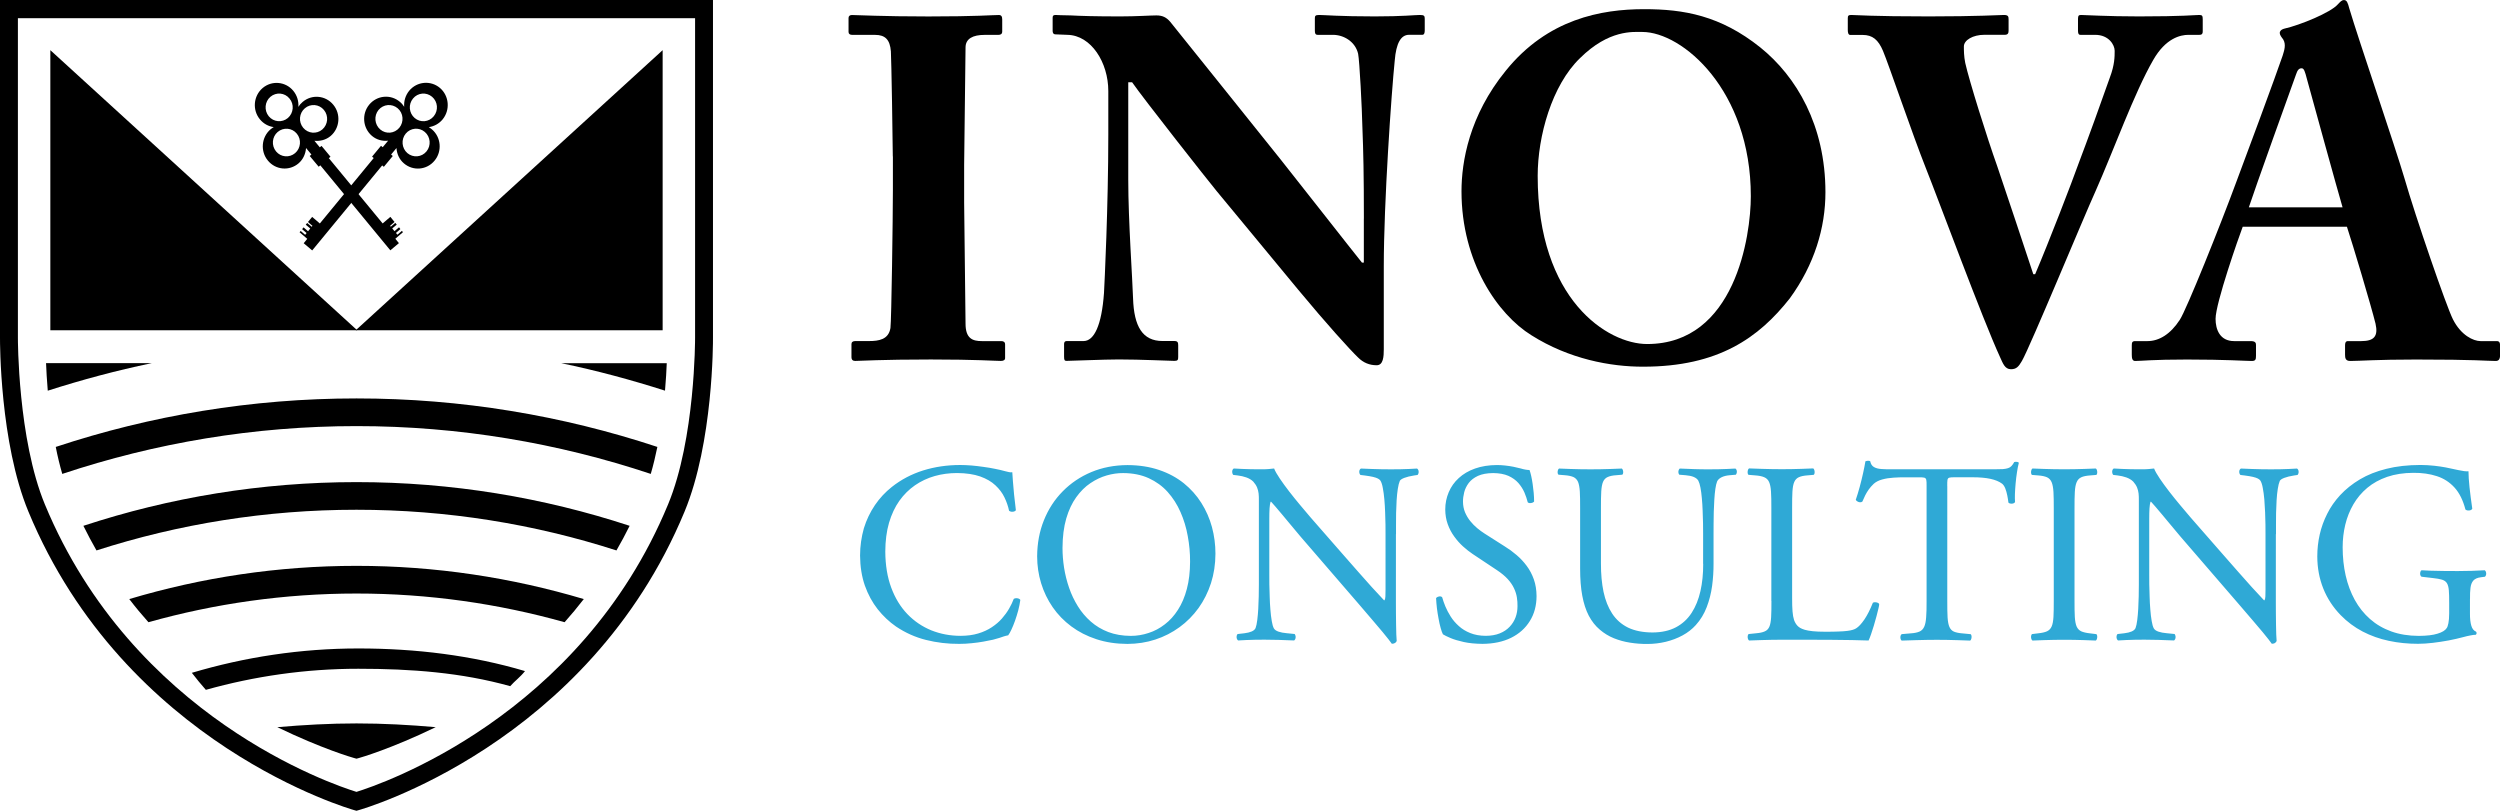
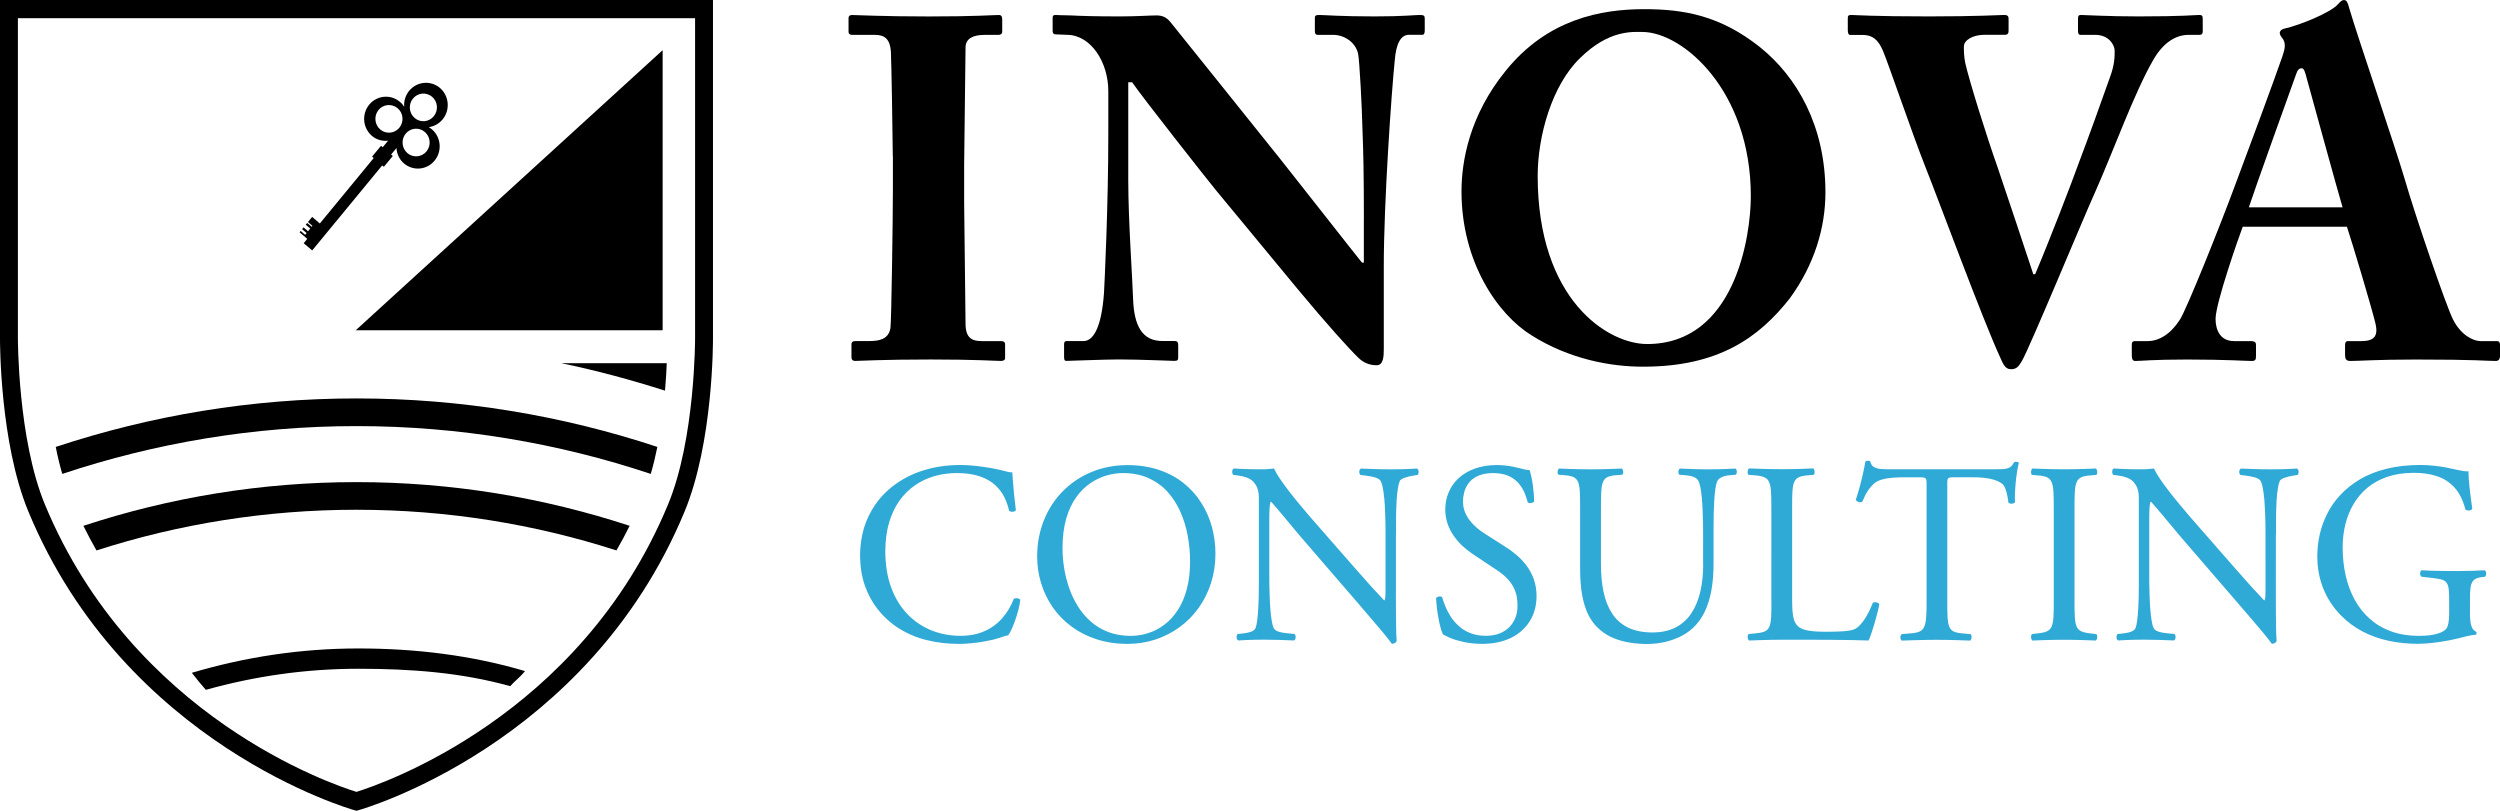
<svg xmlns="http://www.w3.org/2000/svg" version="1.1" id="Camada_1" x="0px" y="0px" viewBox="0 0 572.63 185.71" style="enable-background:new 0 0 572.63 185.71;" xml:space="preserve">
  <style type="text/css"> .st0{fill:#2FA9D6;} </style>
  <g>
    <path d="M204.5,35.84c0-2.66-0.33-22.64-0.44-24.08c-0.21-2.67-1.3-3.77-3.6-3.77h-5.24c-0.53,0-0.86-0.22-0.86-0.66V4.1 c0-0.44,0.33-0.66,0.77-0.66c1.31,0,6.85,0.33,17.54,0.33c11.11,0,14.6-0.33,16.13-0.33c0.54,0,0.76,0.33,0.76,1v2.77 c0,0.55-0.32,0.78-0.88,0.78h-3.15c-2.73,0-4.37,0.89-4.37,2.88c0,1.1-0.32,25.64-0.32,26.97v8.55c0,1.11,0.32,26.75,0.32,27.75 c0,3.43,1.64,3.99,3.72,3.99h4.46c0.56,0,0.88,0.23,0.88,0.78v3.1c0,0.44-0.33,0.66-0.97,0.66c-1.32,0-5.65-0.33-16.03-0.33 c-11.44,0-16.12,0.33-17.32,0.33c-0.53,0-0.87-0.22-0.87-0.89V78.8c0-0.45,0.34-0.68,0.87-0.68h3.16c2.19,0,4.47-0.32,4.9-2.99 c0.23-1.66,0.56-25.64,0.56-31.52V35.84z" />
    <path d="M312.4,50.05c0-9.89-0.12-15.33-0.34-20.87c-0.09-4.34-0.65-15.2-0.98-16.87c-0.65-2.77-3.28-4.33-5.77-4.33h-3.48 c-0.55,0-0.66-0.33-0.66-1V4.21c0-0.55,0.1-0.78,0.97-0.78c1.21,0,4.69,0.33,12.75,0.33c6.54,0,9.16-0.33,10.36-0.33 c0.97,0,1.09,0.22,1.09,0.88v2.66c0,0.56-0.12,1-0.55,1h-3.04c-1.86,0-2.96,1.89-3.28,5.88c-0.76,7.44-2.51,32.52-2.51,47.16v18.99 c0,1.66-0.1,3.66-1.63,3.66c-1.63,0-3.06-0.57-4.26-1.78c-1.86-1.78-7.19-7.66-13.73-15.54c-7.85-9.44-16.55-20.08-18.63-22.53 c-1.85-2.23-16.88-21.31-19.4-24.97h-0.88v22.42c0,9.21,0.98,22.86,1.1,27.09c0.21,6.43,2.17,9.76,6.75,9.76h2.72 c0.76,0,0.87,0.34,0.87,1v2.66c0,0.66-0.11,0.89-0.87,0.89c-1.09,0-7.64-0.33-12.75-0.33c-3.38,0-10.89,0.33-11.98,0.33 c-0.44,0-0.54-0.22-0.54-0.99V78.8c0-0.34,0.1-0.68,0.64-0.68h3.82c2.4,0,4.15-3.55,4.68-10.99c0.12-2.11,0.99-19.86,0.99-36.29 v-9.99c0-6.55-3.93-12.77-9.36-12.87l-2.73-0.11c-0.55,0-0.66-0.45-0.66-0.78v-3c0-0.44,0.11-0.66,0.66-0.66 c0.54,0,1.41,0.1,3.48,0.1c2.17,0.12,5.67,0.23,11.34,0.23c3.7,0,6.97-0.23,8.28-0.23c1.42,0,2.29,0.45,3.16,1.45 c0.53,0.67,22.02,27.41,25.28,31.52c1.53,1.88,17.44,22.2,18.65,23.65h0.43V50.05z" />
    <path d="M350.79,76.8c-7.73-4.78-16.03-16.76-16.03-32.97c0-6.78,1.75-17.32,10.14-27.63c9.59-11.88,21.9-14.1,31.7-14.1 c9.06,0,17.44,1.44,26.6,8.76c8.28,6.66,14.92,17.87,14.92,33.18c0,8.11-2.51,16.54-8.17,24.31c-7.08,8.99-16.34,15.64-33.56,15.64 C368.87,84.01,359.39,82.23,350.79,76.8 M401.03,44.94c0-24.3-15.69-37.62-24.85-37.62c-2.17,0-7.64-0.56-14.27,5.99 c-6.45,6.22-9.7,17.87-9.7,26.97c0,28.4,16.03,38.52,25.07,38.52C397.44,78.8,401.03,54.03,401.03,44.94z" />
    <path d="M475.98,4.21c0-0.55,0.12-0.78,0.67-0.78c0.97,0,5.98,0.33,13.28,0.33c10.13,0,12.85-0.33,13.84-0.33 c0.66,0,0.77,0.22,0.77,1v2.77c0,0.45-0.11,0.78-0.77,0.78h-2.5c-1.85,0-5.22,0.77-8.07,5.76c-4.36,7.56-9.04,20.65-13.18,29.97 c-2.73,6-15.03,35.75-16.89,38.96c-0.77,1.34-1.3,1.9-2.52,1.9c-1.4,0-1.84-1.34-2.5-2.78c-4.03-8.76-13.94-35.62-16.99-43.28 c-3.05-7.66-8.5-23.75-9.82-26.86c-1.08-2.55-2.39-3.65-4.67-3.65h-2.84c-0.44,0-0.55-0.56-0.55-1.11V4.21 c0-0.55,0.1-0.78,0.76-0.78c1.09,0,4.69,0.33,17.77,0.33c11.33,0,16.23-0.33,17.22-0.33c0.98,0,1.08,0.33,1.08,1v2.54 c0,0.56-0.1,1-0.86,1h-4.7c-2.6,0-4.68,1.22-4.68,2.67c0,0.89,0,2.22,0.31,3.76c0.88,3.99,5.02,17.21,7.32,23.64 c1.41,4.12,6.85,20.43,8.27,24.76h0.43c3.17-7.44,8.51-21.31,9.93-25.31c2.07-5.44,5.44-14.75,7.18-19.74 c1.1-2.9,1.1-4.78,1.1-6.12c0-1.32-1.32-3.65-4.47-3.65h-3.38c-0.43,0-0.55-0.33-0.55-1V4.21z" />
    <path d="M513.7,51.93c-0.89,2.33-6.22,17.53-6.22,21.1c0,2.43,0.98,5.1,4.25,5.1h3.81c1.1,0,1.2,0.45,1.2,0.9v2.43 c0,0.89-0.1,1.22-0.98,1.22c-1.41,0-5.89-0.33-14.82-0.33c-7.96,0-10.35,0.33-11.88,0.33c-0.67,0-0.77-0.66-0.77-1.44v-2.11 c0-0.67,0.1-1,0.77-1h2.83c2.63,0,5.24-1.55,7.4-4.88c1.54-2.33,9.28-21.64,12.88-31.41c0.87-2.21,9.7-26.09,10.67-29.08 c0.33-1.11,0.88-2.54,0.11-3.77c-0.34-0.43-0.77-0.99-0.77-1.44c0-0.33,0.22-0.78,1.09-1c3.49-0.78,10.57-3.66,12.21-5.55 c0.54-0.55,0.87-0.99,1.42-0.99c0.65,0,0.88,0.65,1.2,1.88c2.07,7,10.57,31.86,12.65,38.95c2.49,8.67,9.58,29.3,11.1,32.3 c1.85,3.67,4.69,4.99,6.33,4.99h3.72c0.64,0,0.75,0.45,0.75,1v2.11c0,0.67-0.1,1.44-0.97,1.44c-2.08,0-4.37-0.33-18.31-0.33 c-9.04,0-12.85,0.33-15.04,0.33c-1.09,0-1.19-0.66-1.19-1.44v-2.11c0-0.55,0.1-1,0.66-1h3.05c2.94,0,3.92-1.11,3.27-3.99 c-0.98-4-5.23-18.21-6.55-22.2H513.7z M536.57,47.49c-1-3.33-7.41-26.63-8.17-29.41c-0.44-1.67-0.65-2.44-1.2-2.44 c-0.65,0-0.97,0.44-1.3,1.44c-0.54,1.45-9.93,27.62-10.8,30.41H536.57z" />
    <path class="st0" d="M565.76,137.19c-0.01-1.01,0.02-1.86,0.11-2.56c0.09-0.7,0.3-1.25,0.66-1.66c0.36-0.4,0.94-0.65,1.73-0.75 l0.93-0.12c0.13-0.13,0.22-0.29,0.26-0.49c0.03-0.2,0.02-0.4-0.03-0.57c-0.06-0.19-0.15-0.33-0.29-0.42 c-0.95,0.06-1.94,0.1-2.94,0.13c-1.02,0.03-2.08,0.05-3.22,0.05c-1.15,0-2.25-0.01-3.3-0.02c-1.04-0.01-2-0.03-2.87-0.06 c-0.85-0.03-1.57-0.06-2.14-0.1c-0.14,0.07-0.23,0.21-0.28,0.42c-0.06,0.2-0.06,0.4-0.02,0.61c0.05,0.22,0.15,0.36,0.3,0.45 l2.56,0.3c0.89,0.09,1.6,0.22,2.11,0.37c0.51,0.16,0.89,0.41,1.13,0.79c0.23,0.36,0.39,0.92,0.45,1.64 c0.06,0.73,0.09,1.71,0.08,2.94v2.37c0,0.95-0.07,1.69-0.18,2.24c-0.11,0.55-0.24,0.93-0.4,1.13c-0.32,0.51-1.02,0.94-2.08,1.26 c-1.06,0.34-2.51,0.5-4.31,0.51c-2.33-0.01-4.44-0.35-6.29-1.02c-1.87-0.67-3.5-1.63-4.89-2.86c-1.38-1.22-2.55-2.68-3.48-4.37 c-0.92-1.69-1.62-3.54-2.08-5.58c-0.46-2.03-0.69-4.19-0.69-6.47c0-1.79,0.2-3.51,0.6-5.18c0.41-1.68,1.03-3.23,1.86-4.66 c0.83-1.43,1.89-2.69,3.18-3.77c1.28-1.07,2.81-1.92,4.56-2.52c1.75-0.6,3.76-0.91,6.01-0.92c1.98-0.02,3.77,0.24,5.36,0.76 c1.59,0.51,2.94,1.39,4.06,2.62c1.11,1.23,1.94,2.9,2.49,5.02c0.13,0.12,0.3,0.19,0.52,0.22c0.22,0.03,0.44,0.01,0.64-0.06 c0.2-0.07,0.34-0.18,0.41-0.34c-0.26-1.8-0.47-3.42-0.63-4.89c-0.15-1.47-0.24-2.7-0.24-3.69c-0.24,0.03-0.57,0.02-1-0.03 c-0.43-0.06-0.87-0.14-1.34-0.24c-0.46-0.1-0.89-0.19-1.27-0.27c-0.34-0.09-0.88-0.2-1.62-0.34c-0.74-0.14-1.6-0.27-2.6-0.38 c-1-0.11-2.05-0.17-3.17-0.18c-2.91,0.01-5.52,0.3-7.8,0.88c-2.29,0.57-4.31,1.37-6.06,2.41c-1.74,1.04-3.26,2.25-4.55,3.64 c-1.2,1.31-2.19,2.72-2.95,4.25c-0.77,1.53-1.35,3.12-1.72,4.77c-0.37,1.65-0.55,3.31-0.55,5c0.01,2.61,0.46,5.06,1.37,7.34 c0.91,2.28,2.24,4.31,3.98,6.1c1.5,1.54,3.18,2.78,5.04,3.76c1.87,0.97,3.86,1.68,6,2.13c2.14,0.46,4.36,0.68,6.67,0.68 c1.06,0,2.2-0.08,3.41-0.22c1.21-0.14,2.42-0.33,3.62-0.55c1.21-0.24,2.33-0.49,3.37-0.77c0.56-0.15,1.08-0.28,1.58-0.37 c0.49-0.1,0.91-0.16,1.27-0.16c0.12-0.1,0.17-0.22,0.18-0.36c0-0.14-0.04-0.26-0.13-0.35c-0.51-0.21-0.88-0.66-1.08-1.37 c-0.21-0.7-0.32-1.65-0.31-2.83V137.19z M521.32,122.34c0-0.56,0-1.26,0-2.11c0-0.85,0-1.77,0.02-2.74 c0.02-0.99,0.06-1.95,0.12-2.91c0.06-0.96,0.14-1.82,0.27-2.6c0.12-0.78,0.27-1.39,0.46-1.83c0.13-0.25,0.46-0.47,1.02-0.69 c0.56-0.22,1.31-0.4,2.24-0.55l0.81-0.12c0.12-0.13,0.19-0.29,0.23-0.47c0.03-0.2,0.02-0.39-0.03-0.57 c-0.06-0.19-0.16-0.33-0.32-0.43c-0.65,0.04-1.27,0.07-1.87,0.1c-0.6,0.03-1.23,0.05-1.89,0.06c-0.66,0.01-1.4,0.02-2.23,0.02 c-0.73,0-1.45-0.01-2.16-0.02c-0.72-0.01-1.45-0.03-2.22-0.06c-0.76-0.03-1.59-0.06-2.48-0.1c-0.15,0.07-0.26,0.2-0.33,0.38 c-0.06,0.19-0.08,0.39-0.04,0.59c0.03,0.21,0.12,0.37,0.25,0.5l0.99,0.12c0.77,0.1,1.4,0.21,1.89,0.32 c0.49,0.12,0.87,0.25,1.14,0.39c0.27,0.15,0.46,0.31,0.57,0.48c0.22,0.37,0.41,0.93,0.54,1.69c0.15,0.76,0.26,1.62,0.35,2.59 c0.08,0.97,0.14,1.95,0.18,2.97c0.04,1.01,0.06,1.95,0.08,2.83c0.01,0.88,0.01,1.6,0.01,2.17V135c0.01,0.63,0,1.16-0.03,1.6 c-0.02,0.43-0.09,0.73-0.2,0.89h-0.12c-0.9-0.95-1.84-1.95-2.81-3.03c-0.97-1.08-2-2.25-3.12-3.51c-1.11-1.27-2.33-2.66-3.66-4.17 l-5.64-6.45c-0.4-0.45-0.95-1.09-1.66-1.9c-0.71-0.82-1.49-1.74-2.33-2.76c-0.85-1.02-1.69-2.05-2.5-3.1 c-0.81-1.06-1.54-2.04-2.15-2.96c-0.62-0.92-1.06-1.68-1.3-2.3c-0.39,0.06-0.8,0.1-1.27,0.13c-0.46,0.04-0.93,0.05-1.4,0.05 c-0.27,0-0.64,0-1.12,0c-0.48-0.01-1.03-0.01-1.64-0.02c-0.61-0.01-1.24-0.03-1.9-0.06c-0.65-0.02-1.29-0.06-1.91-0.1 c-0.15,0.09-0.26,0.22-0.31,0.4c-0.06,0.19-0.07,0.39-0.03,0.58c0.03,0.21,0.11,0.37,0.22,0.49l0.99,0.12 c0.71,0.08,1.39,0.24,2.02,0.46c0.63,0.23,1.16,0.54,1.58,0.96c0.4,0.45,0.69,0.9,0.87,1.34c0.18,0.44,0.3,0.91,0.35,1.38 c0.05,0.47,0.07,0.99,0.06,1.54v17.1c0,0.58,0,1.3,0,2.15c0,0.86-0.01,1.77-0.03,2.75c-0.02,0.98-0.06,1.94-0.11,2.9 c-0.06,0.95-0.13,1.8-0.23,2.57c-0.1,0.77-0.22,1.38-0.39,1.82c-0.15,0.33-0.45,0.58-0.88,0.77c-0.44,0.19-1,0.33-1.68,0.41 l-1.57,0.18c-0.12,0.13-0.18,0.29-0.21,0.47c-0.03,0.2-0.02,0.39,0.04,0.57c0.06,0.19,0.15,0.33,0.29,0.43 c0.67-0.04,1.32-0.07,1.93-0.1c0.62-0.03,1.26-0.05,1.92-0.06c0.66-0.01,1.39-0.02,2.2-0.02c1.06,0,2.14,0.02,3.22,0.05 c1.09,0.02,2.29,0.07,3.57,0.13c0.2-0.16,0.32-0.39,0.34-0.67c0.03-0.28-0.05-0.56-0.22-0.81l-1.8-0.18 c-0.73-0.06-1.37-0.18-1.9-0.36c-0.52-0.18-0.88-0.43-1.07-0.76c-0.19-0.36-0.36-0.93-0.48-1.69c-0.14-0.76-0.23-1.62-0.31-2.59 c-0.08-0.97-0.14-1.95-0.16-2.97c-0.04-1.01-0.07-1.95-0.08-2.83c-0.01-0.88-0.01-1.6-0.01-2.17v-12.9c0-0.9,0.02-1.67,0.06-2.33 c0.04-0.65,0.12-1.16,0.23-1.52h0.12c0.25,0.27,0.59,0.65,1.02,1.15c0.43,0.5,0.91,1.07,1.43,1.69c0.52,0.63,1.06,1.27,1.59,1.91 c0.54,0.65,1.05,1.26,1.52,1.82c0.46,0.56,0.86,1.03,1.18,1.41l13.48,15.62c1.26,1.46,2.32,2.7,3.2,3.73 c0.87,1.03,1.6,1.87,2.16,2.55c0.56,0.68,1.01,1.23,1.34,1.66c0.33,0.42,0.58,0.75,0.75,1c0.32-0.01,0.57-0.07,0.74-0.2 c0.18-0.12,0.3-0.28,0.36-0.45c-0.04-0.33-0.06-0.82-0.09-1.5c-0.02-0.67-0.04-1.44-0.05-2.3c-0.01-0.86-0.02-1.73-0.03-2.59 c0-0.87-0.01-1.65-0.01-2.36c0-0.7,0-1.24,0-1.61V122.34z M470.42,137.54c0.01,1.56-0.02,2.81-0.07,3.77 c-0.06,0.95-0.19,1.68-0.42,2.19c-0.22,0.5-0.57,0.87-1.06,1.1c-0.48,0.22-1.15,0.37-2,0.46l-1.45,0.18 c-0.12,0.13-0.18,0.3-0.2,0.5c-0.02,0.21,0,0.4,0.06,0.59c0.06,0.19,0.15,0.31,0.26,0.39c0.96-0.04,1.84-0.07,2.64-0.1 c0.81-0.03,1.59-0.05,2.34-0.06c0.76-0.01,1.53-0.02,2.33-0.02c0.77,0,1.52,0.01,2.26,0.02c0.74,0.01,1.5,0.03,2.3,0.06 c0.8,0.03,1.69,0.06,2.64,0.1c0.12-0.07,0.2-0.21,0.26-0.41c0.06-0.2,0.08-0.4,0.06-0.61c-0.02-0.22-0.09-0.36-0.2-0.45l-1.45-0.18 c-0.85-0.09-1.52-0.25-2-0.46c-0.48-0.23-0.83-0.59-1.06-1.1c-0.22-0.51-0.36-1.24-0.42-2.19c-0.05-0.96-0.08-2.21-0.07-3.77 v-21.07c-0.01-1.56,0.02-2.82,0.07-3.79c0.06-0.98,0.19-1.72,0.42-2.24c0.22-0.53,0.57-0.9,1.06-1.13c0.48-0.22,1.15-0.36,2-0.42 l1.45-0.12c0.12-0.09,0.18-0.24,0.2-0.45c0.02-0.21,0-0.42-0.06-0.62c-0.06-0.2-0.14-0.33-0.26-0.4c-0.96,0.04-1.84,0.07-2.64,0.1 c-0.8,0.03-1.57,0.05-2.3,0.06c-0.74,0.01-1.49,0.02-2.26,0.02c-0.8,0-1.58-0.01-2.33-0.02c-0.75-0.01-1.53-0.03-2.34-0.06 c-0.8-0.03-1.68-0.06-2.64-0.1c-0.12,0.07-0.2,0.21-0.26,0.4c-0.06,0.21-0.08,0.41-0.06,0.62c0.02,0.22,0.09,0.37,0.2,0.45 l1.45,0.12c0.85,0.06,1.52,0.21,2,0.42c0.48,0.23,0.83,0.59,1.06,1.13c0.22,0.52,0.36,1.26,0.42,2.24 c0.05,0.97,0.08,2.23,0.07,3.79V137.54z M446.02,111.33c-0.01-0.64,0.01-1.1,0.05-1.39c0.05-0.29,0.18-0.46,0.43-0.53 c0.23-0.07,0.64-0.1,1.21-0.09h4.13c1.6,0,2.95,0.12,4.07,0.36c1.11,0.24,2,0.61,2.67,1.11c0.29,0.23,0.53,0.59,0.73,1.08 c0.19,0.49,0.35,1.03,0.46,1.61c0.12,0.58,0.2,1.12,0.26,1.64c0.11,0.12,0.26,0.2,0.48,0.23c0.2,0.04,0.41,0.03,0.61-0.03 c0.19-0.05,0.34-0.16,0.43-0.32c-0.04-0.46-0.05-1.07-0.03-1.81c0.03-0.75,0.08-1.57,0.16-2.44c0.08-0.88,0.18-1.74,0.31-2.56 c0.13-0.84,0.26-1.56,0.43-2.18c-0.05-0.08-0.13-0.14-0.26-0.18c-0.13-0.04-0.26-0.06-0.41-0.06c-0.14,0-0.27,0.02-0.38,0.06 c-0.21,0.38-0.42,0.68-0.63,0.91c-0.21,0.23-0.47,0.39-0.78,0.49c-0.31,0.11-0.71,0.18-1.21,0.22c-0.49,0.03-1.13,0.04-1.91,0.04 h-23.53c-0.89,0.01-1.7-0.01-2.39-0.06c-0.7-0.05-1.27-0.2-1.7-0.46c-0.44-0.26-0.72-0.69-0.84-1.31c-0.07-0.06-0.17-0.1-0.32-0.11 c-0.15-0.01-0.31-0.01-0.45,0.02c-0.15,0.02-0.26,0.05-0.33,0.09c-0.13,0.81-0.32,1.72-0.54,2.74c-0.23,1.03-0.48,2.07-0.77,3.13 c-0.29,1.07-0.59,2.04-0.9,2.95c0.09,0.16,0.21,0.3,0.4,0.39c0.17,0.11,0.37,0.16,0.57,0.18c0.2,0.01,0.39-0.04,0.54-0.16 c0.21-0.49,0.43-0.97,0.65-1.43c0.23-0.45,0.5-0.91,0.81-1.34c0.31-0.44,0.7-0.88,1.15-1.31c0.5-0.44,1.15-0.78,1.95-0.99 c0.79-0.22,1.65-0.35,2.56-0.41c0.92-0.06,1.8-0.09,2.64-0.08h3.2c0.57-0.01,0.98,0.02,1.23,0.08c0.24,0.07,0.4,0.24,0.45,0.5 c0.06,0.28,0.08,0.71,0.07,1.31v26.45c0.01,1.54-0.02,2.79-0.1,3.74c-0.07,0.95-0.22,1.68-0.46,2.18c-0.23,0.5-0.59,0.87-1.08,1.08 c-0.49,0.21-1.14,0.35-1.97,0.4l-2.09,0.18c-0.15,0.11-0.24,0.27-0.28,0.47c-0.04,0.21-0.03,0.42,0.02,0.61 c0.06,0.2,0.14,0.33,0.26,0.4c1.23-0.04,2.3-0.07,3.23-0.1c0.92-0.03,1.77-0.05,2.55-0.06c0.77-0.01,1.53-0.02,2.29-0.02 c0.77,0,1.52,0.01,2.28,0.02c0.74,0.01,1.55,0.03,2.41,0.06c0.85,0.03,1.83,0.06,2.92,0.1c0.12-0.07,0.2-0.21,0.26-0.41 c0.06-0.2,0.08-0.4,0.06-0.61c-0.02-0.22-0.09-0.36-0.2-0.45l-1.86-0.18c-0.83-0.06-1.49-0.2-1.97-0.4 c-0.47-0.21-0.82-0.57-1.04-1.08c-0.22-0.5-0.36-1.23-0.42-2.18c-0.05-0.95-0.08-2.2-0.07-3.74V111.33z M405.75,137.66 c0.01,1.54-0.02,2.78-0.07,3.73c-0.06,0.95-0.19,1.67-0.41,2.17c-0.22,0.5-0.57,0.86-1.05,1.06c-0.47,0.22-1.13,0.36-1.97,0.43 l-1.74,0.18c-0.12,0.13-0.18,0.3-0.2,0.5c-0.02,0.21,0,0.4,0.06,0.59c0.06,0.19,0.15,0.31,0.26,0.39c1.07-0.04,2.02-0.07,2.87-0.1 c0.83-0.03,1.63-0.05,2.37-0.06c0.74-0.01,1.51-0.02,2.31-0.02h5.35c2,0,3.92,0.01,5.75,0.02c1.83,0.01,3.49,0.03,4.98,0.06 c1.49,0.03,2.74,0.06,3.74,0.1c0.16-0.34,0.36-0.81,0.56-1.41c0.21-0.61,0.43-1.28,0.65-2.01c0.21-0.72,0.42-1.43,0.6-2.12 c0.19-0.69,0.34-1.29,0.45-1.79c0.12-0.49,0.17-0.81,0.17-0.96c-0.01-0.14-0.12-0.26-0.3-0.34c-0.18-0.09-0.4-0.13-0.62-0.14 c-0.23-0.01-0.41,0.03-0.53,0.13c-0.6,1.52-1.24,2.78-1.92,3.8c-0.69,1.01-1.33,1.7-1.92,2.06c-0.22,0.14-0.49,0.25-0.8,0.34 c-0.32,0.1-0.73,0.18-1.24,0.24c-0.5,0.07-1.17,0.11-1.99,0.14c-0.81,0.04-1.83,0.05-3.06,0.05c-1.14,0-2.08-0.04-2.84-0.12 c-0.75-0.08-1.36-0.19-1.81-0.32c-0.45-0.14-0.81-0.28-1.07-0.44c-0.25-0.16-0.46-0.31-0.61-0.48c-0.35-0.37-0.6-0.81-0.79-1.33 c-0.17-0.52-0.29-1.18-0.35-1.99c-0.07-0.82-0.09-1.83-0.09-3.07v-20.6c-0.01-1.54,0.02-2.79,0.07-3.75 c0.06-0.96,0.19-1.69,0.42-2.2c0.22-0.51,0.57-0.88,1.06-1.1c0.48-0.22,1.15-0.36,2.01-0.42l1.39-0.12 c0.12-0.09,0.18-0.24,0.2-0.45c0.02-0.21,0-0.42-0.06-0.62c-0.06-0.2-0.15-0.33-0.26-0.4c-0.96,0.04-1.84,0.07-2.64,0.1 c-0.8,0.03-1.56,0.05-2.29,0.06c-0.74,0.01-1.47,0.02-2.22,0.02c-0.76,0-1.52-0.01-2.26-0.02c-0.75-0.01-1.55-0.03-2.4-0.06 c-0.85-0.03-1.81-0.06-2.89-0.1c-0.12,0.07-0.2,0.21-0.26,0.4c-0.06,0.21-0.08,0.41-0.06,0.62c0.02,0.22,0.09,0.37,0.2,0.45 l1.45,0.12c0.91,0.06,1.62,0.2,2.13,0.42c0.52,0.22,0.9,0.58,1.13,1.1c0.23,0.51,0.38,1.24,0.44,2.2c0.06,0.96,0.09,2.21,0.08,3.75 V137.66z M390.12,129.14c0.01,2.26-0.2,4.35-0.63,6.25c-0.43,1.91-1.1,3.57-2.02,4.99c-0.92,1.42-2.12,2.52-3.59,3.3 c-1.48,0.78-3.27,1.18-5.38,1.19c-2.22-0.01-4.08-0.39-5.6-1.12c-1.51-0.75-2.72-1.82-3.63-3.21c-0.91-1.38-1.57-3.05-1.98-4.98 c-0.4-1.93-0.6-4.1-0.59-6.49V116.3c-0.01-1.53,0.02-2.77,0.07-3.72c0.06-0.96,0.19-1.69,0.41-2.21c0.22-0.51,0.57-0.89,1.05-1.1 c0.47-0.22,1.13-0.37,1.97-0.42l1.39-0.12c0.12-0.09,0.18-0.24,0.2-0.43c0.02-0.2,0-0.39-0.06-0.59c-0.06-0.2-0.15-0.33-0.26-0.39 c-0.94,0.04-1.8,0.07-2.59,0.1c-0.79,0.03-1.55,0.05-2.29,0.06c-0.73,0.01-1.49,0.02-2.28,0.02c-0.77,0-1.52-0.01-2.26-0.02 c-0.74-0.01-1.5-0.03-2.31-0.06c-0.8-0.03-1.68-0.06-2.64-0.1c-0.12,0.07-0.2,0.2-0.26,0.39c-0.06,0.2-0.08,0.39-0.06,0.59 c0.02,0.2,0.09,0.35,0.2,0.43l1.45,0.12c0.83,0.06,1.49,0.21,1.97,0.42c0.47,0.22,0.82,0.59,1.05,1.1 c0.21,0.52,0.35,1.25,0.41,2.21c0.05,0.95,0.08,2.19,0.07,3.72v13.97c0,2.34,0.16,4.4,0.49,6.17s0.82,3.29,1.49,4.58 c0.68,1.28,1.52,2.36,2.55,3.22c0.96,0.82,2.02,1.47,3.2,1.95c1.17,0.47,2.4,0.81,3.7,1.01c1.31,0.21,2.62,0.31,3.97,0.3 c1.44,0,2.86-0.17,4.23-0.5c1.38-0.34,2.65-0.82,3.83-1.46c1.18-0.64,2.19-1.43,3.03-2.36c1.08-1.19,1.91-2.56,2.5-4.1 c0.59-1.54,1.01-3.16,1.24-4.87c0.23-1.72,0.34-3.44,0.33-5.17v-6.69c0-0.67,0-1.46,0.01-2.34c0-0.89,0.02-1.82,0.04-2.78 c0.03-0.97,0.07-1.9,0.13-2.82c0.06-0.91,0.13-1.73,0.24-2.45c0.11-0.72,0.23-1.28,0.4-1.69c0.18-0.39,0.53-0.71,1.03-0.96 c0.51-0.25,1.13-0.4,1.87-0.46l1.4-0.12c0.1-0.13,0.16-0.28,0.2-0.46c0.04-0.18,0.03-0.36-0.02-0.53c-0.05-0.18-0.14-0.33-0.3-0.42 c-0.69,0.04-1.35,0.07-1.97,0.1c-0.63,0.03-1.27,0.05-1.93,0.06c-0.67,0.01-1.4,0.02-2.21,0.02c-1.12,0-2.24-0.01-3.33-0.05 c-1.09-0.03-2.19-0.07-3.29-0.13c-0.12,0.08-0.2,0.21-0.26,0.38c-0.06,0.17-0.08,0.35-0.06,0.53c0.02,0.19,0.09,0.36,0.2,0.5 l1.45,0.12c0.74,0.06,1.35,0.19,1.85,0.39c0.49,0.21,0.85,0.49,1.06,0.85c0.19,0.37,0.36,0.9,0.49,1.6 c0.14,0.71,0.24,1.51,0.32,2.43c0.09,0.91,0.14,1.85,0.18,2.84c0.05,0.99,0.08,1.94,0.09,2.87c0.02,0.93,0.02,1.77,0.02,2.51 V129.14z M351.95,136.54c-0.01-1.4-0.21-2.67-0.62-3.83c-0.41-1.15-0.95-2.18-1.64-3.1c-0.69-0.93-1.46-1.75-2.32-2.48 c-0.86-0.74-1.75-1.39-2.68-1.96l-4.65-2.96c-0.54-0.35-1.11-0.75-1.68-1.23c-0.57-0.47-1.1-1.02-1.6-1.63 c-0.49-0.61-0.89-1.29-1.2-2.02c-0.3-0.74-0.45-1.54-0.46-2.4c-0.01-0.69,0.09-1.42,0.28-2.18c0.19-0.75,0.54-1.46,1.04-2.13 c0.5-0.66,1.21-1.2,2.11-1.62c0.91-0.41,2.07-0.63,3.49-0.64c1.38,0.01,2.55,0.23,3.49,0.64c0.93,0.43,1.69,0.97,2.28,1.64 c0.58,0.67,1.04,1.39,1.38,2.16c0.33,0.78,0.58,1.53,0.76,2.25c0.11,0.12,0.26,0.18,0.46,0.19c0.19,0.01,0.39-0.02,0.58-0.08 c0.19-0.07,0.33-0.17,0.42-0.28c0-0.63-0.03-1.29-0.09-1.98c-0.06-0.68-0.14-1.36-0.24-2.03c-0.1-0.66-0.2-1.27-0.33-1.83 c-0.13-0.56-0.25-1.01-0.39-1.38c-0.24,0-0.54-0.03-0.91-0.09c-0.36-0.06-0.74-0.15-1.12-0.27c-0.5-0.14-1.07-0.27-1.68-0.39 c-0.6-0.12-1.22-0.21-1.86-0.28c-0.64-0.07-1.26-0.11-1.87-0.11c-1.89,0.01-3.57,0.28-5.04,0.8c-1.47,0.52-2.71,1.25-3.72,2.18 c-1.02,0.93-1.78,2.01-2.3,3.24c-0.52,1.23-0.8,2.54-0.8,3.97c0.01,1.21,0.2,2.34,0.57,3.36c0.37,1.03,0.86,1.96,1.48,2.81 c0.61,0.85,1.28,1.61,2.01,2.27c0.74,0.67,1.47,1.24,2.21,1.74l5.52,3.67c1.06,0.7,1.9,1.4,2.54,2.1c0.64,0.71,1.11,1.41,1.43,2.11 c0.33,0.7,0.54,1.39,0.65,2.07c0.11,0.68,0.15,1.35,0.14,2c0,0.9-0.14,1.75-0.44,2.56c-0.3,0.81-0.76,1.54-1.36,2.17 c-0.6,0.64-1.36,1.15-2.27,1.51c-0.91,0.37-1.98,0.55-3.2,0.56c-1.35-0.01-2.53-0.22-3.54-0.63c-1.02-0.4-1.9-0.94-2.63-1.61 c-0.74-0.66-1.36-1.38-1.86-2.17c-0.5-0.79-0.91-1.57-1.23-2.34c-0.31-0.76-0.55-1.46-0.72-2.07c-0.09-0.12-0.21-0.19-0.4-0.21 c-0.18-0.02-0.37,0.01-0.56,0.08c-0.19,0.06-0.33,0.17-0.44,0.31c0.03,0.71,0.1,1.47,0.19,2.29c0.11,0.81,0.22,1.62,0.38,2.41 c0.14,0.8,0.3,1.51,0.48,2.14c0.17,0.63,0.35,1.12,0.52,1.45c0.37,0.24,0.96,0.52,1.75,0.86c0.8,0.34,1.82,0.64,3.04,0.91 c1.22,0.27,2.64,0.4,4.27,0.42c2.53-0.02,4.71-0.48,6.56-1.39c1.85-0.92,3.27-2.19,4.28-3.83 C351.43,140.63,351.94,138.72,351.95,136.54z M319.76,122.34c0-0.56,0-1.26,0-2.11c0-0.85,0-1.77,0.02-2.74 c0.02-0.99,0.06-1.95,0.12-2.91c0.06-0.96,0.15-1.82,0.27-2.6c0.12-0.78,0.27-1.39,0.46-1.83c0.13-0.25,0.46-0.47,1.02-0.69 c0.56-0.22,1.31-0.4,2.24-0.55l0.81-0.12c0.12-0.13,0.19-0.29,0.23-0.47c0.03-0.2,0.02-0.39-0.03-0.57 c-0.06-0.19-0.17-0.33-0.32-0.43c-0.65,0.04-1.27,0.07-1.87,0.1c-0.6,0.03-1.23,0.05-1.89,0.06c-0.66,0.01-1.4,0.02-2.23,0.02 c-0.73,0-1.45-0.01-2.16-0.02c-0.72-0.01-1.45-0.03-2.22-0.06c-0.76-0.03-1.59-0.06-2.48-0.1c-0.16,0.07-0.26,0.2-0.33,0.38 c-0.06,0.19-0.08,0.39-0.04,0.59c0.03,0.21,0.12,0.37,0.25,0.5l0.99,0.12c0.77,0.1,1.4,0.21,1.89,0.32 c0.49,0.12,0.87,0.25,1.14,0.39c0.27,0.15,0.46,0.31,0.57,0.48c0.22,0.37,0.41,0.93,0.54,1.69c0.15,0.76,0.26,1.62,0.35,2.59 c0.08,0.97,0.15,1.95,0.18,2.97c0.04,1.01,0.06,1.95,0.08,2.83c0.01,0.88,0.01,1.6,0.01,2.17V135c0.01,0.63,0,1.16-0.03,1.6 c-0.02,0.43-0.09,0.73-0.2,0.89h-0.12c-0.9-0.95-1.84-1.95-2.81-3.03c-0.97-1.08-2-2.25-3.12-3.51c-1.11-1.27-2.33-2.66-3.66-4.17 l-5.64-6.45c-0.4-0.45-0.95-1.09-1.66-1.9c-0.71-0.82-1.49-1.74-2.33-2.76c-0.85-1.02-1.69-2.05-2.5-3.1 c-0.81-1.06-1.54-2.04-2.15-2.96c-0.62-0.92-1.06-1.68-1.3-2.3c-0.39,0.06-0.8,0.1-1.27,0.13c-0.47,0.04-0.93,0.05-1.4,0.05 c-0.27,0-0.64,0-1.12,0c-0.48-0.01-1.03-0.01-1.64-0.02c-0.61-0.01-1.24-0.03-1.9-0.06c-0.65-0.02-1.29-0.06-1.91-0.1 c-0.15,0.09-0.26,0.22-0.31,0.4c-0.06,0.19-0.07,0.39-0.03,0.58c0.03,0.21,0.11,0.37,0.22,0.49l0.99,0.12 c0.71,0.08,1.39,0.24,2.02,0.46c0.63,0.23,1.16,0.54,1.58,0.96c0.4,0.45,0.69,0.9,0.87,1.34c0.18,0.44,0.3,0.91,0.35,1.38 c0.05,0.47,0.07,0.99,0.06,1.54v17.1c0,0.58,0,1.3,0,2.15c0,0.86-0.01,1.77-0.03,2.75c-0.02,0.98-0.06,1.94-0.11,2.9 c-0.06,0.95-0.13,1.8-0.23,2.57c-0.1,0.77-0.22,1.38-0.39,1.82c-0.15,0.33-0.45,0.58-0.88,0.77c-0.44,0.19-1,0.33-1.67,0.41 l-1.57,0.18c-0.12,0.13-0.18,0.29-0.21,0.47c-0.03,0.2-0.02,0.39,0.04,0.57c0.06,0.19,0.16,0.33,0.29,0.43 c0.67-0.04,1.32-0.07,1.93-0.1c0.62-0.03,1.26-0.05,1.92-0.06c0.66-0.01,1.39-0.02,2.2-0.02c1.07,0,2.14,0.02,3.22,0.05 c1.09,0.02,2.29,0.07,3.57,0.13c0.2-0.16,0.32-0.39,0.34-0.67c0.03-0.28-0.05-0.56-0.22-0.81l-1.8-0.18 c-0.74-0.06-1.37-0.18-1.9-0.36c-0.52-0.18-0.88-0.43-1.07-0.76c-0.19-0.36-0.36-0.93-0.48-1.69c-0.14-0.76-0.23-1.62-0.31-2.59 c-0.08-0.97-0.14-1.95-0.16-2.97c-0.04-1.01-0.07-1.95-0.08-2.83c-0.01-0.88-0.01-1.6-0.01-2.17v-12.9c0-0.9,0.02-1.67,0.06-2.33 c0.04-0.65,0.12-1.16,0.23-1.52h0.12c0.25,0.27,0.59,0.65,1.02,1.15c0.43,0.5,0.91,1.07,1.43,1.69c0.52,0.63,1.06,1.27,1.59,1.91 c0.54,0.65,1.05,1.26,1.52,1.82c0.46,0.56,0.86,1.03,1.18,1.41l13.48,15.62c1.26,1.46,2.32,2.7,3.19,3.73 c0.87,1.03,1.6,1.87,2.16,2.55c0.56,0.68,1.01,1.23,1.34,1.66c0.33,0.42,0.58,0.75,0.75,1c0.32-0.01,0.57-0.07,0.75-0.2 c0.18-0.12,0.3-0.28,0.36-0.45c-0.04-0.33-0.06-0.82-0.09-1.5c-0.02-0.67-0.04-1.44-0.05-2.3c-0.01-0.86-0.02-1.73-0.03-2.59 c0-0.87-0.01-1.65-0.01-2.36c0-0.7,0-1.24,0-1.61V122.34z M258.99,145.65c-1.91-0.01-3.61-0.31-5.13-0.88 c-1.51-0.58-2.85-1.38-4.01-2.4c-1.15-1.01-2.14-2.18-2.96-3.5c-0.82-1.32-1.5-2.73-2.01-4.23c-0.52-1.51-0.9-3.03-1.15-4.59 c-0.24-1.55-0.36-3.06-0.36-4.53c0.01-2.58,0.3-4.84,0.86-6.77c0.56-1.91,1.33-3.54,2.29-4.87c0.96-1.33,2.04-2.41,3.24-3.21 c1.2-0.81,2.44-1.4,3.73-1.77c1.29-0.37,2.54-0.55,3.77-0.54c2.22,0.01,4.17,0.4,5.86,1.17c1.68,0.77,3.14,1.82,4.34,3.16 c1.2,1.34,2.18,2.87,2.94,4.61c0.76,1.73,1.32,3.56,1.66,5.5c0.36,1.93,0.54,3.89,0.53,5.86c-0.01,2.33-0.25,4.41-0.74,6.24 c-0.48,1.83-1.16,3.42-2.03,4.77c-0.86,1.35-1.87,2.47-3.02,3.34c-1.14,0.89-2.38,1.55-3.7,1.97 C261.76,145.43,260.39,145.65,258.99,145.65z M258.23,147.49c2.25-0.01,4.39-0.34,6.4-1c2.02-0.66,3.86-1.61,5.54-2.83 c1.68-1.22,3.13-2.69,4.36-4.39c1.22-1.71,2.17-3.61,2.85-5.7c0.67-2.09,1.01-4.34,1.02-6.74c0-2.1-0.27-4.13-0.8-6.11 c-0.54-1.97-1.35-3.82-2.43-5.53c-1.08-1.71-2.42-3.21-4.03-4.51c-1.62-1.29-3.5-2.31-5.64-3.03c-2.15-0.73-4.57-1.11-7.25-1.12 c-3,0.02-5.76,0.55-8.28,1.6c-2.52,1.06-4.7,2.53-6.55,4.41c-1.86,1.88-3.29,4.09-4.31,6.63c-1.02,2.53-1.53,5.28-1.55,8.25 c0,2.14,0.31,4.2,0.91,6.17c0.61,1.98,1.49,3.81,2.65,5.49c1.16,1.68,2.59,3.15,4.27,4.4c1.68,1.25,3.59,2.23,5.74,2.93 C253.29,147.12,255.65,147.48,258.23,147.49z M197,127.25c0.02,2.54,0.39,4.84,1.1,6.88c0.73,2.05,1.71,3.85,2.94,5.42 c1.24,1.56,2.64,2.88,4.2,3.96c2.13,1.43,4.42,2.46,6.87,3.07c2.44,0.61,4.98,0.92,7.6,0.9c0.94,0,1.88-0.05,2.83-0.15 c0.94-0.09,1.83-0.21,2.67-0.36c0.85-0.15,1.59-0.3,2.23-0.44c0.64-0.16,1.12-0.3,1.45-0.41c0.32-0.12,0.65-0.24,1-0.34 c0.34-0.11,0.69-0.2,1.04-0.26c0.22-0.29,0.47-0.73,0.74-1.31c0.27-0.58,0.55-1.25,0.82-2.01c0.27-0.76,0.51-1.55,0.74-2.38 c0.21-0.83,0.38-1.63,0.48-2.41c-0.09-0.14-0.22-0.25-0.41-0.31c-0.18-0.07-0.38-0.09-0.58-0.08c-0.2,0.01-0.38,0.06-0.52,0.16 c-0.26,0.71-0.62,1.45-1.06,2.22c-0.45,0.78-0.99,1.53-1.64,2.27c-0.65,0.74-1.42,1.4-2.33,2c-0.9,0.6-1.94,1.08-3.12,1.43 c-1.17,0.36-2.52,0.53-4.01,0.54c-2.4,0-4.64-0.43-6.72-1.26c-2.07-0.85-3.9-2.08-5.48-3.72c-1.58-1.65-2.81-3.66-3.7-6.06 c-0.89-2.4-1.34-5.15-1.36-8.26c0.01-2.44,0.29-4.65,0.85-6.58c0.57-1.93,1.36-3.62,2.37-5.05c1.02-1.43,2.22-2.61,3.59-3.56 c1.37-0.94,2.88-1.65,4.5-2.11c1.63-0.46,3.34-0.69,5.12-0.69c2.09,0.01,3.86,0.28,5.3,0.78c1.42,0.51,2.6,1.18,3.49,2.03 c0.9,0.84,1.6,1.76,2.08,2.78c0.49,1.01,0.84,2.03,1.05,3.05c0.14,0.12,0.32,0.19,0.52,0.22c0.2,0.03,0.41,0.01,0.6-0.04 c0.19-0.06,0.34-0.16,0.44-0.3c-0.15-1.22-0.29-2.41-0.41-3.56c-0.12-1.15-0.2-2.18-0.27-3.08c-0.07-0.91-0.12-1.6-0.14-2.06 c-0.25,0.03-0.5,0.02-0.75-0.03c-0.25-0.05-0.54-0.12-0.88-0.21c-0.69-0.2-1.46-0.37-2.31-0.54c-0.86-0.18-1.75-0.33-2.67-0.45 c-0.93-0.14-1.85-0.24-2.75-0.32c-0.91-0.07-1.75-0.11-2.55-0.11c-3.03,0-5.87,0.42-8.52,1.25c-2.64,0.83-5.04,2.09-7.17,3.78 c-1.48,1.17-2.77,2.55-3.86,4.15c-1.09,1.61-1.94,3.37-2.54,5.32C197.32,122.98,197,125.05,197,127.25z" />
-     <path d="M92.3,53.18l-0.24-0.3l-1.03,0.88l-0.34-0.4l1.02-0.89l-0.31-0.41l-1.04,0.89l-0.52-0.63l1.03-0.87l-0.32-0.4l-1.04,0.88 l-0.16-0.21l1.02-0.88l-0.96-1.17l-1.76,1.51L75.31,36.22l0.39-0.32l-2.05-2.48l-0.4,0.32l-1.23-1.49c1.29,0.12,2.62-0.19,3.71-1.1 c2.11-1.8,2.39-5.01,0.61-7.16c-1.77-2.16-4.93-2.44-7.03-0.63c-0.4,0.33-0.72,0.71-0.97,1.12c0.1-1.28-0.28-2.61-1.16-3.68 c-1.76-2.14-4.92-2.43-7.03-0.63c-2.11,1.8-2.39,5.03-0.61,7.17c0.83,1.01,1.96,1.61,3.16,1.77c-0.25,0.15-0.5,0.31-0.73,0.51 c-2.11,1.8-2.38,5.03-0.61,7.16c1.77,2.16,4.92,2.44,7.03,0.63c1.07-0.92,1.61-2.2,1.71-3.51l1.23,1.49l-0.39,0.34L73,38.19 l0.37-0.32l16.04,19.47l1.96-1.65l-0.82-1L92.3,53.18z M61.56,26.63c-1.1-1.35-0.93-3.33,0.38-4.46c1.32-1.12,3.28-0.95,4.37,0.4 c1.12,1.32,0.94,3.33-0.37,4.46C64.62,28.14,62.66,27.97,61.56,26.63z M67.6,35.07c-1.32,1.12-3.27,0.95-4.37-0.39 c-1.1-1.34-0.93-3.34,0.37-4.45c1.33-1.13,3.29-0.96,4.39,0.39C69.09,31.94,68.91,33.95,67.6,35.07z M69.83,24.8 c1.3-1.12,3.27-0.95,4.37,0.39c1.11,1.34,0.94,3.33-0.38,4.47c-1.31,1.12-3.27,0.94-4.38-0.4C68.33,27.91,68.51,25.92,69.83,24.8z" />
    <path d="M100.78,20.15c-2.12-1.8-5.27-1.51-7.05,0.63c-0.87,1.07-1.25,2.39-1.15,3.68c-0.26-0.41-0.57-0.79-0.97-1.12 c-2.12-1.81-5.26-1.52-7.04,0.63c-1.77,2.15-1.49,5.36,0.63,7.16c1.07,0.91,2.4,1.23,3.7,1.1l-1.24,1.49l-0.39-0.32l-2.05,2.48 l0.38,0.32L73.26,51.19l-1.76-1.51l-0.96,1.17l1.03,0.88l-0.17,0.21l-1.04-0.87l-0.32,0.4l1.03,0.87l-0.51,0.63l-1.03-0.89 l-0.33,0.41l1.03,0.89l-0.33,0.4l-1.03-0.88l-0.25,0.3l1.76,1.51l-0.82,1l1.95,1.65l16.03-19.47l0.38,0.32l2.05-2.48l-0.39-0.33 l1.23-1.49c0.09,1.31,0.63,2.6,1.71,3.51c2.1,1.81,5.26,1.53,7.02-0.63c1.77-2.13,1.5-5.37-0.61-7.16 c-0.24-0.2-0.47-0.36-0.71-0.51c1.19-0.17,2.34-0.77,3.16-1.77C103.16,25.18,102.88,21.95,100.78,20.15 M91.47,29.26 c-1.11,1.34-3.06,1.52-4.37,0.4c-1.32-1.13-1.49-3.13-0.4-4.47c1.11-1.34,3.07-1.51,4.39-0.39C92.41,25.92,92.57,27.91,91.47,29.26 z M97.69,34.68c-1.1,1.34-3.06,1.51-4.38,0.39c-1.3-1.12-1.48-3.13-0.38-4.46c1.1-1.34,3.07-1.51,4.37-0.39 C98.62,31.34,98.79,33.34,97.69,34.68z M99.35,26.63c-1.1,1.35-3.06,1.52-4.37,0.4c-1.32-1.13-1.49-3.13-0.38-4.46 c1.1-1.35,3.05-1.52,4.37-0.4C100.29,23.29,100.46,25.28,99.35,26.63z" />
-     <polygon points="11.53,75.65 81.82,75.65 11.53,11.49  " />
    <polygon points="151.78,75.65 81.48,75.65 151.78,11.49  " />
    <path d="M81.65,185.71l-0.53-0.15c-0.52-0.15-52.45-14.89-74.62-68.39C-0.05,101.36,0,78.34,0,77.37V0h163.31v77.37 c0.01,0.97,0.05,23.99-6.5,39.79c-22.17,53.5-74.09,68.25-74.61,68.39L81.65,185.71z M4.1,4.17v73.21c0,0.24-0.03,23.16,6.18,38.16 c20.22,48.76,65.92,64.16,71.37,65.84c5.46-1.69,51.2-17.13,71.37-65.84c6.23-15,6.19-37.92,6.19-38.15V4.17H4.1z" />
-     <path d="M81.02,173.6l0.64,0.18l0.64-0.18c0.21-0.05,7.24-2.07,17.5-7.04c-5.99-0.53-12.02-0.86-18.14-0.86 c-6.11,0-12.16,0.34-18.14,0.86C73.78,171.53,80.81,173.55,81.02,173.6" />
-     <path d="M34,142.52c15.18-4.26,31.16-6.57,47.66-6.57c16.5,0,32.47,2.31,47.66,6.57c1.5-1.68,2.97-3.45,4.4-5.3 c-16.53-4.92-33.98-7.61-52.06-7.61c-18.07,0-35.53,2.68-52.05,7.61C31.03,139.08,32.51,140.85,34,142.52" />
    <path d="M47.15,158.01c11.14-3.12,22.83-4.83,34.93-4.83c12.09,0,23.65,0.87,34.78,3.99c1.09-1.23,2.33-2.09,3.39-3.46 c-12.11-3.59-24.93-5.18-38.17-5.18c-13.24,0-26.03,1.98-38.14,5.58C44.98,155.47,46.06,156.77,47.15,158.01" />
    <path d="M22.1,126.08c18.8-6.05,38.82-9.32,59.55-9.32c20.75,0,40.75,3.27,59.55,9.32c1.06-1.82,2.05-3.7,3.02-5.64 c-19.74-6.48-40.74-10.01-62.57-10.01c-21.81,0-42.83,3.53-62.55,10.01C20.06,122.39,21.06,124.26,22.1,126.08" />
    <path d="M14.26,108.55c21.23-7.07,43.88-10.95,67.4-10.95c23.53,0,46.16,3.88,67.4,10.95c0.59-2.02,1.08-4.1,1.51-6.18 c-21.71-7.18-44.86-11.11-68.9-11.11c-24.04,0-47.18,3.92-68.9,11.11C13.17,104.45,13.68,106.53,14.26,108.55" />
    <path d="M152.72,83.2v-0.01h-24.18c8.11,1.67,16.01,3.82,23.78,6.29C152.54,87.05,152.65,84.89,152.72,83.2" />
-     <path d="M34.76,83.18H10.55c0.07,1.7,0.18,3.86,0.39,6.31C18.72,87,26.66,84.86,34.76,83.18" />
  </g>
</svg>